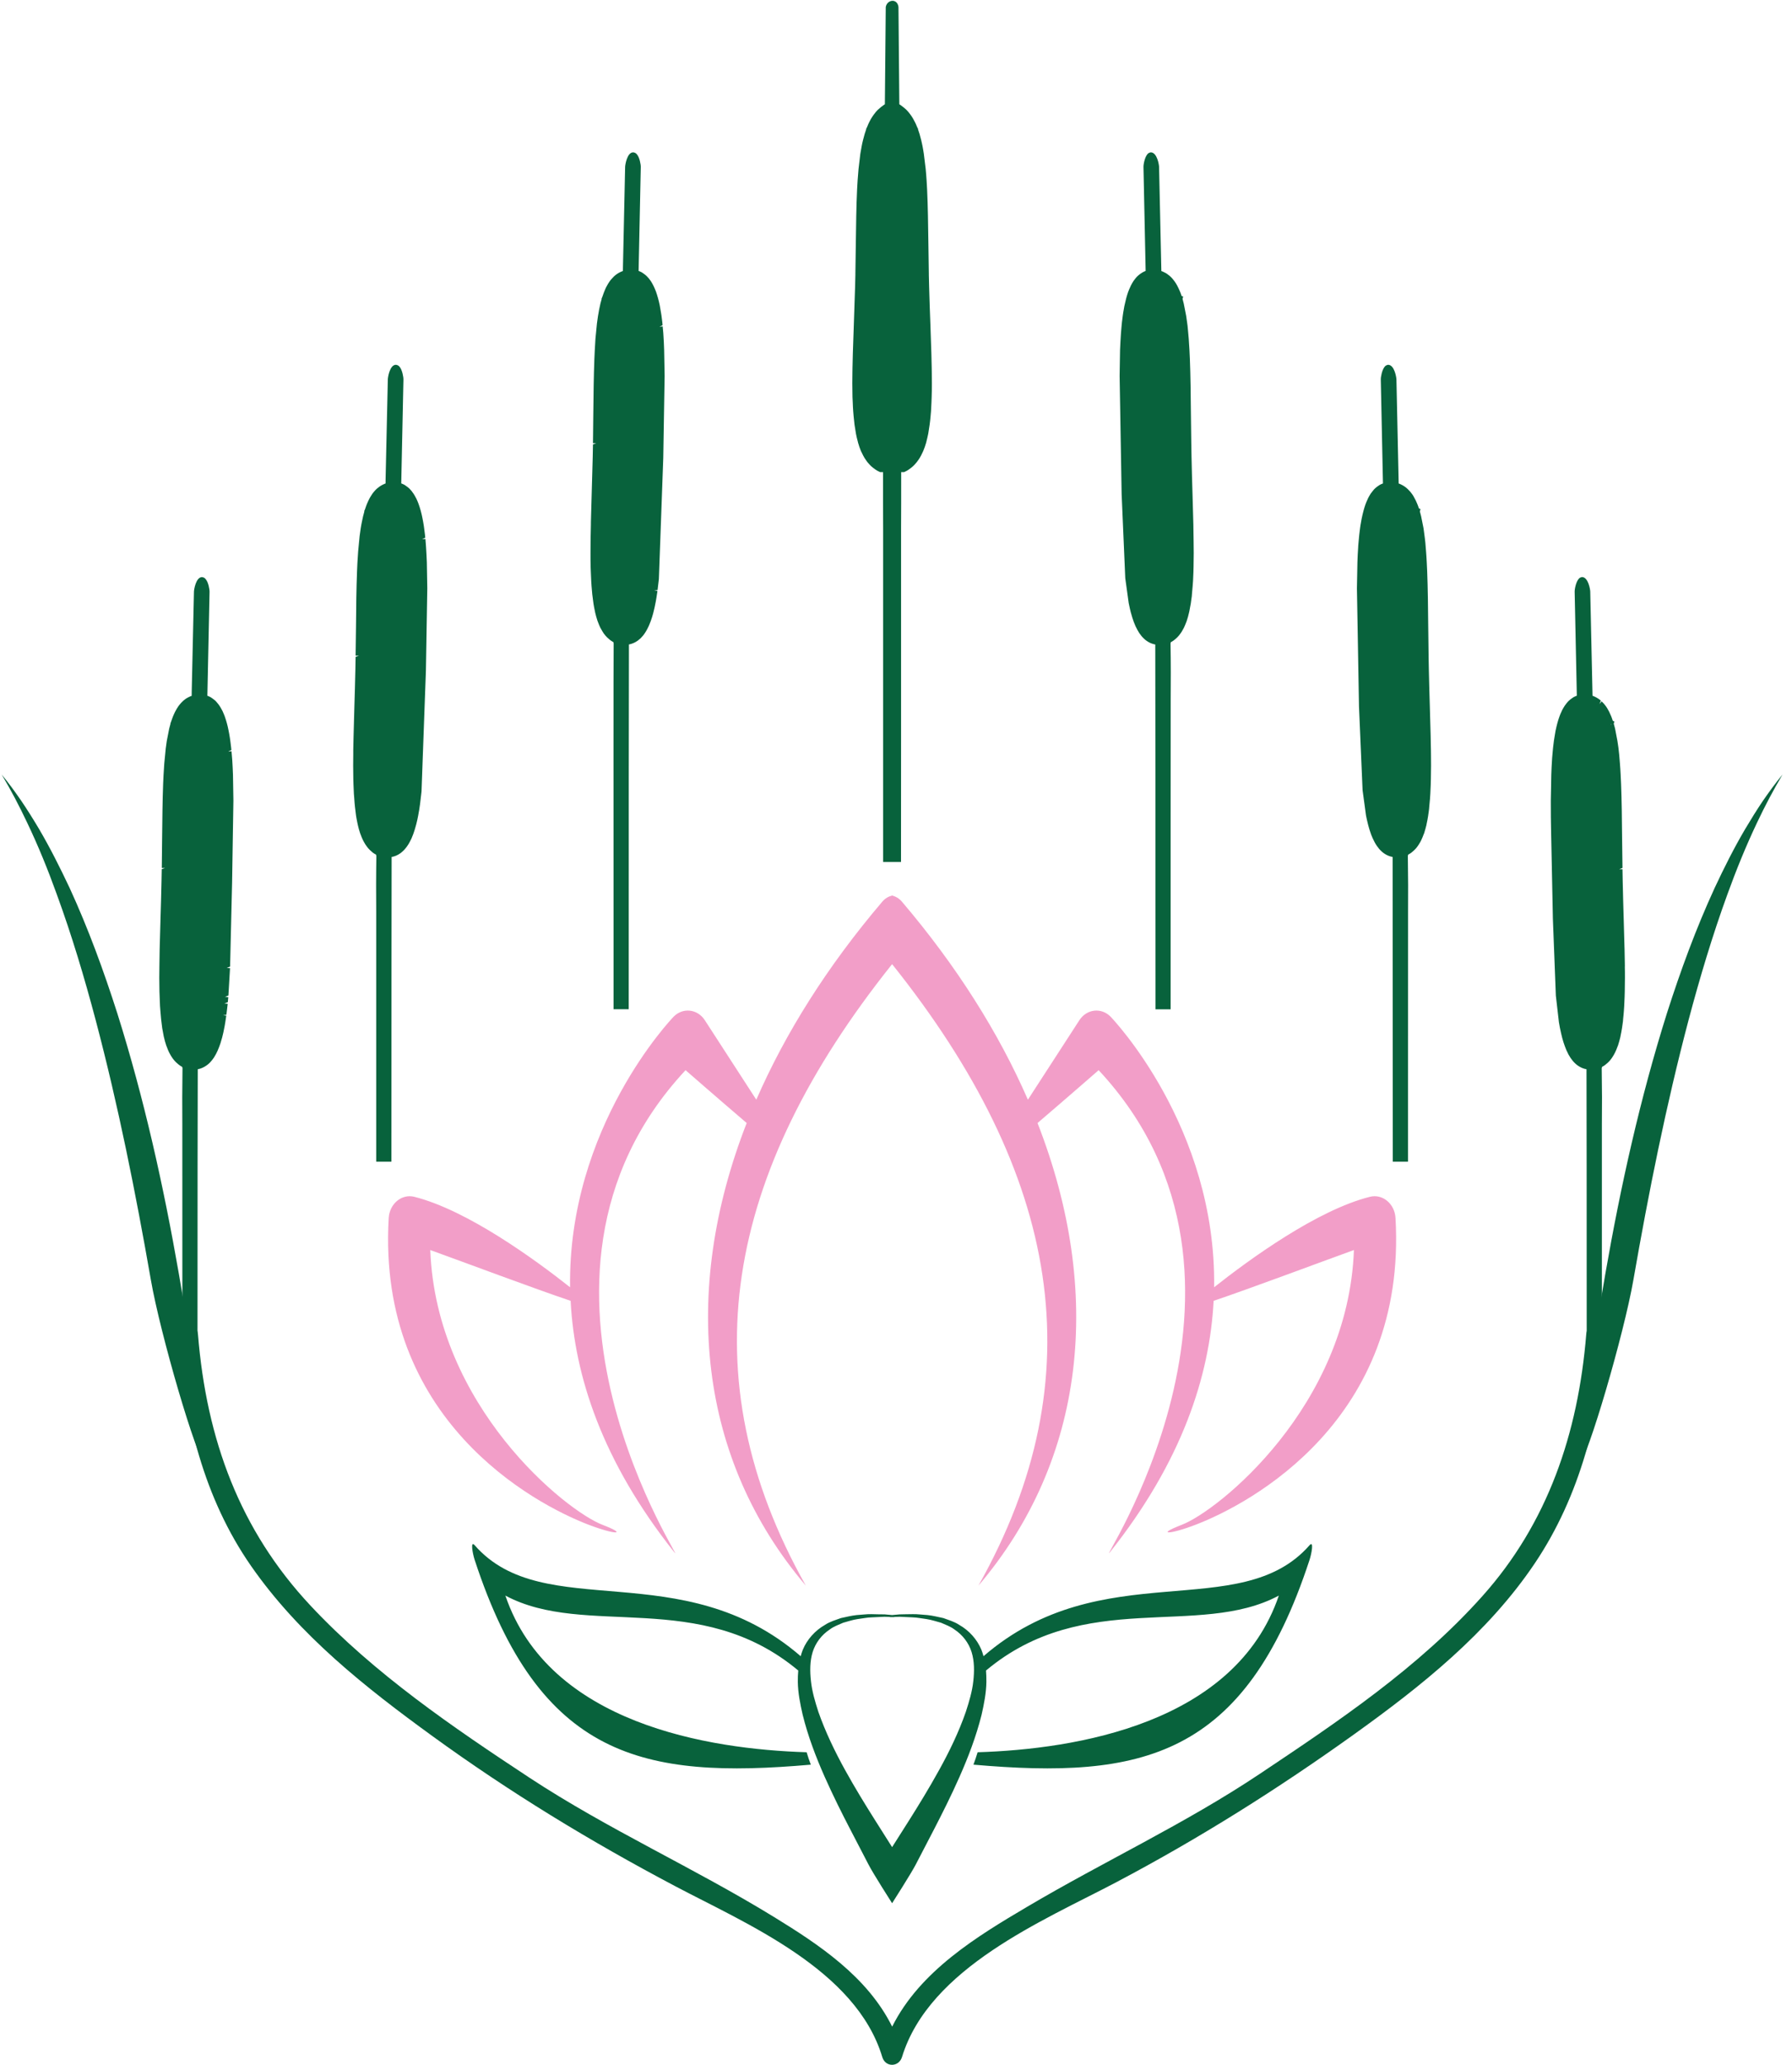
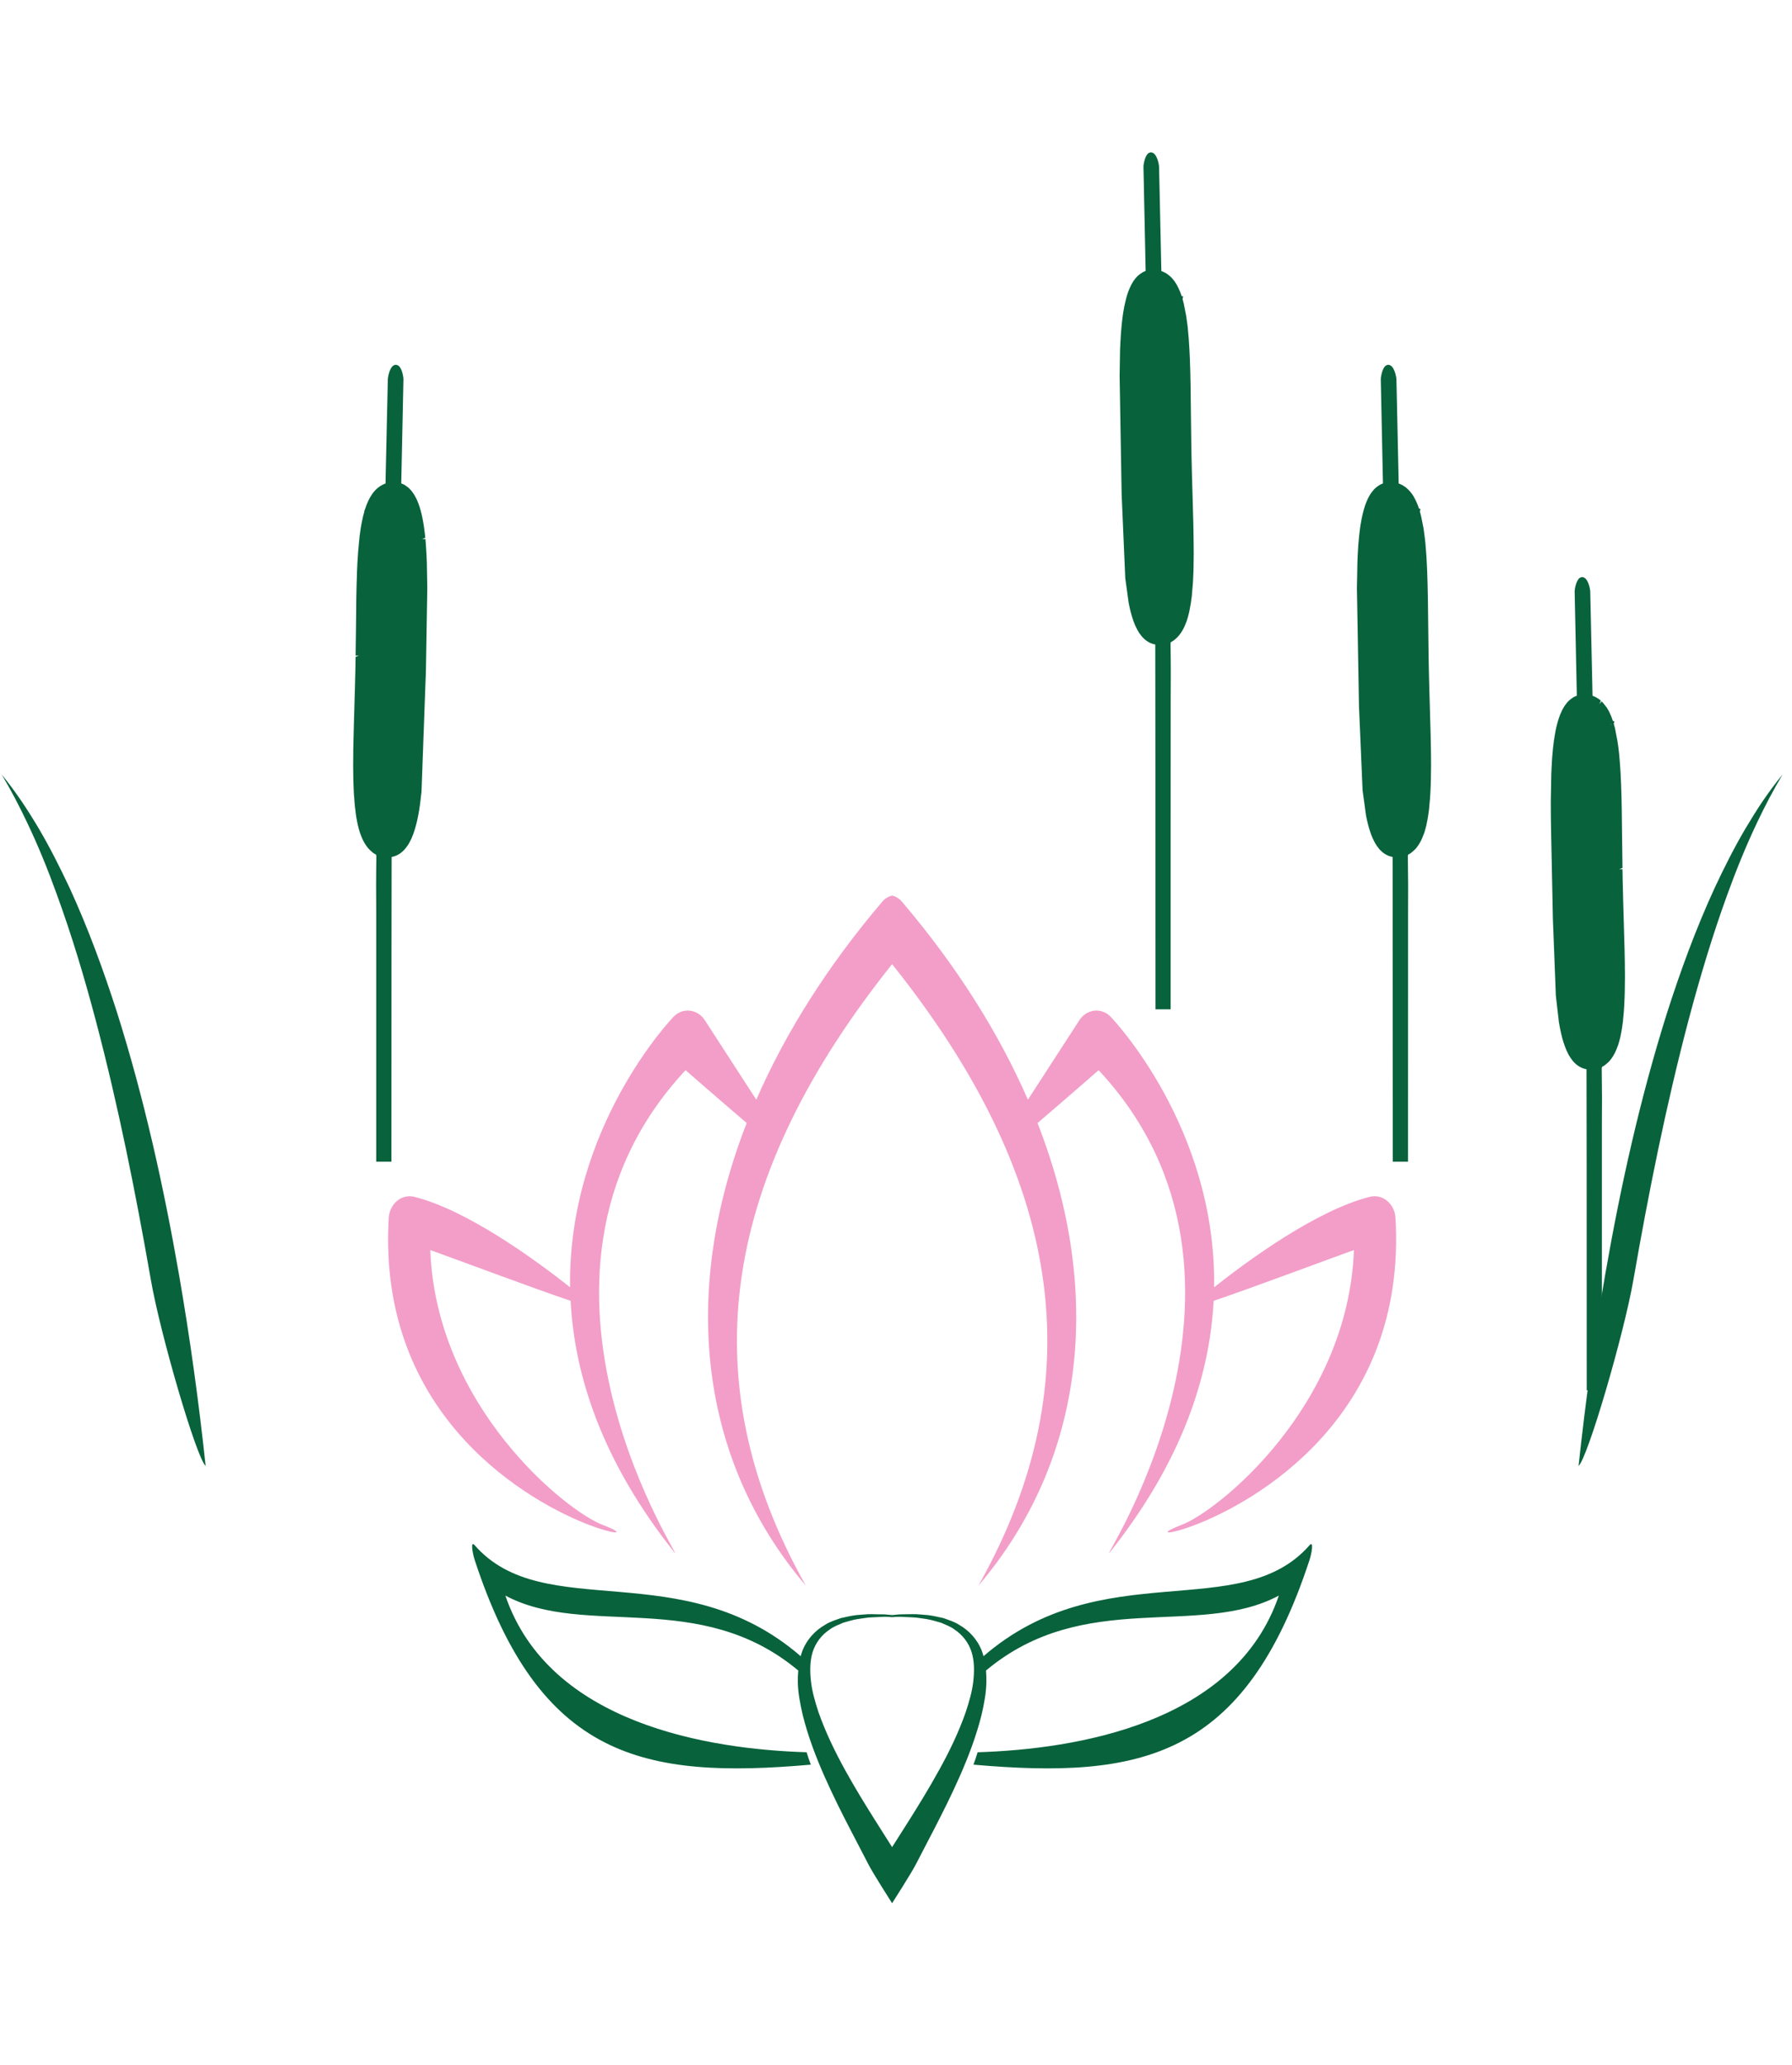
<svg xmlns="http://www.w3.org/2000/svg" width="158" height="182" viewBox="0 0 158 182" fill="none">
  <path fill-rule="evenodd" clip-rule="evenodd" d="M31.167 69.171C31.177 69.438 31.186 69.699 31.201 69.949L31.235 70.383C31.248 70.634 31.273 70.874 31.296 71.109L31.396 71.922C31.436 72.153 31.474 72.373 31.532 72.638L31.55 72.719C31.607 72.976 31.675 73.215 31.751 73.441L31.808 73.588C31.866 73.752 31.933 73.915 32.005 74.059C32.034 74.116 32.062 74.167 32.11 74.253C32.178 74.376 32.25 74.489 32.326 74.591C32.369 74.652 32.417 74.714 32.465 74.77C32.552 74.872 32.643 74.958 32.776 75.071C32.811 75.108 32.849 75.138 32.882 75.164C32.977 75.229 33.074 75.291 33.17 75.337L33.155 75.368L33.184 75.439C33.155 77.229 33.155 78.839 33.17 80.357C33.17 80.45 33.17 87.346 33.17 95.761V102.396H34.511C34.515 89.488 34.52 77.356 34.53 75.537C34.804 75.491 35.063 75.379 35.306 75.205C35.383 75.148 35.455 75.087 35.546 75C35.613 74.939 35.681 74.867 35.766 74.759C35.824 74.687 35.882 74.617 35.963 74.489C36.016 74.411 36.063 74.331 36.141 74.182C36.188 74.1 36.232 74.014 36.274 73.921L36.303 73.85C36.342 73.757 36.38 73.66 36.418 73.563L36.447 73.486C36.48 73.389 36.513 73.287 36.548 73.185L36.576 73.092C36.609 72.99 36.639 72.883 36.667 72.775L36.696 72.674C36.72 72.566 36.749 72.453 36.777 72.336L36.802 72.228C36.825 72.111 36.85 71.999 36.873 71.877L36.893 71.758C36.916 71.635 36.94 71.513 36.96 71.391L36.978 71.263C36.998 71.134 37.016 71.007 37.036 70.874L37.165 69.769L37.553 59.106L37.674 51.857L37.634 49.566C37.616 49.127 37.596 48.703 37.568 48.298L37.553 48.059C37.539 47.869 37.524 47.684 37.506 47.501L37.214 47.531L37.496 47.394L37.468 47.123C37.448 46.923 37.42 46.734 37.395 46.544L37.358 46.284C37.323 46.085 37.295 45.895 37.242 45.645C37.156 45.211 37.046 44.812 36.911 44.434C36.855 44.275 36.792 44.133 36.72 43.973L36.657 43.856C36.596 43.728 36.523 43.61 36.451 43.503C36.403 43.427 36.347 43.355 36.279 43.267C36.217 43.197 36.159 43.125 36.101 43.069C36.016 42.987 35.925 42.921 35.79 42.824C35.747 42.792 35.704 42.762 35.661 42.736C35.56 42.68 35.465 42.639 35.378 42.609L35.571 33.468C35.58 33.218 35.455 32.599 35.249 32.354C35.172 32.241 35.048 32.164 34.904 32.154C34.362 32.154 34.195 33.279 34.195 33.432L33.998 42.23L33.994 42.613C33.955 42.629 33.917 42.645 33.879 42.66L33.802 42.696C33.721 42.731 33.639 42.777 33.558 42.828L33.477 42.88C33.404 42.931 33.332 42.987 33.246 43.058L33.188 43.109C33.117 43.176 33.045 43.253 32.94 43.38C32.859 43.478 32.781 43.586 32.68 43.758C32.623 43.851 32.57 43.943 32.522 44.045L32.456 44.184C32.417 44.26 32.384 44.342 32.351 44.423L32.283 44.597C32.255 44.68 32.226 44.761 32.183 44.889L32.11 45.058L32.125 45.088C32.087 45.216 32.049 45.354 32.014 45.498L31.901 46.029C31.881 46.126 31.861 46.228 31.843 46.33L31.799 46.601C31.771 46.791 31.742 46.984 31.708 47.25L31.579 48.59C31.555 48.902 31.536 49.229 31.512 49.617L31.479 50.374C31.421 51.857 31.401 53.503 31.388 55.246C31.378 56.075 31.368 56.923 31.354 57.792H31.646L31.354 57.899L31.335 58.953C31.311 60.123 31.278 61.263 31.243 62.362C31.22 63.191 31.195 63.993 31.177 64.775L31.172 64.955C31.162 65.352 31.157 65.741 31.147 66.119V66.472C31.142 66.81 31.138 67.152 31.138 67.479C31.138 67.894 31.142 68.297 31.152 68.686L31.167 69.166V69.171Z" fill="#08623C" />
  <path fill-rule="evenodd" clip-rule="evenodd" d="M120.138 69.648L120.44 71.877C120.464 71.999 120.488 72.111 120.521 72.265L120.54 72.341C120.565 72.453 120.593 72.566 120.621 72.679L120.646 72.775C120.674 72.883 120.708 72.99 120.742 73.113L120.766 73.185C120.799 73.287 120.832 73.389 120.867 73.486L120.895 73.569C120.933 73.665 120.972 73.757 121.01 73.845L121.043 73.915C121.086 74.014 121.13 74.1 121.201 74.237C121.249 74.325 121.297 74.411 121.379 74.534C121.432 74.612 121.488 74.687 121.571 74.79C121.633 74.867 121.699 74.939 121.787 75.02C121.858 75.087 121.93 75.148 122.016 75.21C122.255 75.379 122.514 75.486 122.787 75.537C122.792 77.382 122.797 89.856 122.802 102.396H124.144V97.958C124.144 88.573 124.144 80.464 124.148 80.357C124.162 78.833 124.157 77.224 124.129 75.435L124.157 75.363L124.144 75.337C124.24 75.291 124.335 75.229 124.431 75.164C124.469 75.138 124.503 75.102 124.574 75.041C124.67 74.958 124.766 74.872 124.853 74.77C124.901 74.714 124.944 74.652 124.987 74.596C125.064 74.489 125.135 74.376 125.226 74.218C125.255 74.167 125.283 74.116 125.308 74.059C125.379 73.91 125.446 73.752 125.527 73.532L125.567 73.441C125.638 73.215 125.705 72.976 125.768 72.719L125.791 72.587C125.839 72.373 125.883 72.153 125.916 71.922C125.931 71.836 125.94 71.738 125.959 71.625L125.974 71.518C125.984 71.447 125.992 71.375 126.002 71.298L126.017 71.109C126.045 70.874 126.065 70.634 126.084 70.383L126.112 69.949C126.127 69.699 126.137 69.438 126.146 69.171L126.16 68.691C126.17 68.302 126.175 67.899 126.175 67.484C126.175 67.199 126.175 66.907 126.17 66.61L126.165 66.124C126.16 65.746 126.15 65.358 126.141 64.96L126.137 64.775C126.117 63.998 126.093 63.191 126.07 62.357C126.04 61.263 126.002 60.128 125.979 58.958C125.974 58.605 125.964 58.252 125.959 57.904V57.792C125.944 56.918 125.935 56.059 125.926 55.225C125.911 53.492 125.892 51.852 125.834 50.374L125.796 49.566C125.781 49.229 125.758 48.907 125.733 48.585L125.672 47.828C125.657 47.695 125.643 47.563 125.628 47.44L125.595 47.19C125.572 46.984 125.542 46.791 125.514 46.576L125.298 45.498C125.265 45.348 125.226 45.211 125.188 45.077L125.245 44.868L125.107 44.817C125.082 44.745 125.054 44.669 125.029 44.592L124.963 44.423C124.929 44.342 124.896 44.265 124.833 44.127L124.79 44.045C124.742 43.943 124.69 43.846 124.604 43.698C124.531 43.586 124.454 43.478 124.335 43.334C124.268 43.258 124.197 43.181 124.124 43.114L124.052 43.048C123.986 42.987 123.913 42.931 123.837 42.88L123.755 42.828C123.679 42.777 123.597 42.736 123.511 42.696L123.434 42.66C123.396 42.645 123.358 42.629 123.32 42.618L123.123 33.432C123.119 33.279 122.951 32.159 122.39 32.154C122.265 32.169 122.141 32.241 122.083 32.328C121.858 32.599 121.734 33.218 121.744 33.462L121.935 42.613C121.844 42.645 121.747 42.685 121.657 42.736C121.609 42.762 121.566 42.792 121.48 42.854C121.388 42.921 121.297 42.987 121.216 43.069C121.154 43.125 121.096 43.197 121.025 43.288C120.967 43.355 120.914 43.427 120.862 43.498C120.789 43.61 120.718 43.728 120.626 43.907L120.588 43.994C120.521 44.136 120.459 44.28 120.387 44.474C120.267 44.817 120.161 45.216 120.057 45.712C120.018 45.895 119.99 46.09 119.955 46.284L119.917 46.544C119.894 46.734 119.865 46.928 119.846 47.123L119.802 47.588C119.784 47.741 119.769 47.899 119.759 48.063L119.746 48.298C119.716 48.703 119.698 49.127 119.683 49.566L119.64 51.862L119.822 62.275L120.138 69.648Z" fill="#08623C" />
  <path fill-rule="evenodd" clip-rule="evenodd" d="M99.598 53.533L99.613 53.61C99.636 53.728 99.666 53.84 99.694 53.948L99.722 54.045C99.751 54.157 99.78 54.259 99.814 54.366L99.842 54.458C99.871 54.56 99.905 54.662 99.943 54.755L99.972 54.836C100.01 54.933 100.048 55.032 100.086 55.118L100.116 55.19C100.159 55.282 100.202 55.369 100.279 55.512C100.327 55.598 100.375 55.681 100.451 55.803C100.508 55.885 100.566 55.962 100.647 56.064C100.709 56.14 100.772 56.207 100.858 56.289C100.93 56.36 101.006 56.421 101.093 56.483C101.328 56.652 101.586 56.759 101.86 56.81C101.873 59.132 101.878 74.882 101.883 88.966H103.215V72.648C103.22 66.344 103.22 61.707 103.22 61.631C103.235 60.113 103.235 58.502 103.205 56.708L103.23 56.631L103.22 56.611C103.316 56.565 103.407 56.504 103.502 56.437C103.541 56.406 103.579 56.376 103.652 56.314C103.747 56.233 103.838 56.14 103.924 56.043C103.972 55.987 104.02 55.925 104.063 55.864C104.14 55.761 104.212 55.649 104.298 55.491C104.326 55.439 104.356 55.389 104.384 55.333C104.456 55.184 104.519 55.026 104.605 54.806L104.638 54.715C104.715 54.49 104.781 54.249 104.839 53.988L104.869 53.855C104.911 53.646 104.954 53.426 104.992 53.19L105.045 52.792C105.06 52.72 105.07 52.648 105.079 52.572L105.093 52.377C105.118 52.148 105.136 51.902 105.156 51.657L105.189 51.218C105.203 50.972 105.213 50.711 105.223 50.446L105.236 49.965C105.246 49.577 105.251 49.172 105.251 48.753C105.251 48.431 105.246 48.089 105.241 47.751L105.236 47.399C105.233 47.021 105.228 46.632 105.218 46.233L105.213 46.048C105.194 45.272 105.17 44.459 105.146 43.631C105.113 42.532 105.079 41.397 105.055 40.231L105.035 39.065C105.022 38.192 105.012 37.332 105.002 36.5C104.987 34.766 104.969 33.124 104.911 31.648L104.873 30.839C104.854 30.503 104.834 30.176 104.811 29.858L104.743 29.101C104.734 28.969 104.72 28.836 104.705 28.707L104.672 28.463C104.648 28.259 104.62 28.064 104.585 27.849L104.374 26.771C104.341 26.623 104.303 26.484 104.265 26.346L104.321 26.141L104.183 26.09C104.16 26.014 104.13 25.942 104.107 25.87L104.039 25.697C104.006 25.615 103.972 25.534 103.919 25.427L103.866 25.319C103.819 25.216 103.766 25.119 103.675 24.971C103.603 24.858 103.532 24.751 103.411 24.608C103.345 24.526 103.273 24.45 103.2 24.383L103.129 24.317C103.057 24.26 102.986 24.204 102.913 24.153L102.832 24.097C102.755 24.051 102.669 24.005 102.587 23.969L102.511 23.933C102.473 23.918 102.434 23.903 102.396 23.893L102.195 14.705C102.195 14.552 102.027 13.433 101.466 13.428C101.342 13.442 101.217 13.514 101.16 13.601C100.935 13.868 100.81 14.491 100.82 14.737L101.011 23.882C100.915 23.918 100.825 23.959 100.734 24.01C100.686 24.035 100.642 24.067 100.556 24.127C100.465 24.194 100.375 24.26 100.292 24.342C100.23 24.398 100.173 24.465 100.096 24.561C100.043 24.628 99.986 24.7 99.938 24.772C99.867 24.885 99.794 25.001 99.704 25.18L99.666 25.268C99.598 25.411 99.536 25.548 99.463 25.748C99.344 26.086 99.239 26.484 99.133 26.985C99.095 27.17 99.061 27.363 99.033 27.558L98.995 27.819C98.965 28.007 98.942 28.202 98.922 28.396L98.889 28.739C98.87 28.933 98.85 29.128 98.837 29.337L98.822 29.573C98.794 29.976 98.774 30.4 98.754 30.839L98.716 33.135L98.894 43.548L99.214 50.961L99.516 53.149C99.54 53.272 99.564 53.385 99.598 53.538V53.533Z" fill="#08623C" />
-   <path fill-rule="evenodd" clip-rule="evenodd" d="M58.557 30.84C58.543 30.395 58.524 29.976 58.495 29.573L58.48 29.332C58.467 29.138 58.447 28.954 58.428 28.769L58.141 28.8L58.419 28.667L58.395 28.396C58.371 28.197 58.347 28.007 58.322 27.819L58.279 27.553C58.251 27.358 58.218 27.165 58.169 26.913C58.078 26.479 57.972 26.086 57.839 25.707C57.781 25.548 57.714 25.406 57.643 25.247L57.585 25.13C57.517 25.001 57.451 24.88 57.379 24.772C57.326 24.695 57.273 24.628 57.211 24.547C57.148 24.475 57.087 24.403 57.024 24.342C56.942 24.261 56.851 24.189 56.718 24.097C56.675 24.062 56.632 24.035 56.584 24.005C56.487 23.954 56.391 23.912 56.306 23.882L56.497 14.737C56.507 14.491 56.382 13.868 56.172 13.627C56.095 13.514 55.971 13.437 55.826 13.428C55.285 13.428 55.122 14.552 55.117 14.7L54.926 23.504L54.921 23.887C54.883 23.903 54.845 23.918 54.806 23.933L54.73 23.963C54.643 24.005 54.562 24.046 54.481 24.097L54.404 24.148C54.327 24.199 54.255 24.255 54.187 24.317L54.117 24.378C54.044 24.45 53.973 24.526 53.862 24.654C53.785 24.751 53.709 24.853 53.604 25.027C53.551 25.119 53.498 25.216 53.445 25.314L53.378 25.457C53.345 25.534 53.312 25.615 53.278 25.698L53.211 25.87C53.182 25.948 53.154 26.034 53.109 26.162L53.038 26.331L53.048 26.357C53.009 26.489 52.976 26.623 52.937 26.765L52.822 27.302C52.803 27.399 52.784 27.502 52.77 27.604L52.722 27.87C52.694 28.064 52.664 28.259 52.631 28.524L52.501 29.858C52.477 30.176 52.458 30.503 52.44 30.885L52.405 31.648C52.348 33.121 52.329 34.761 52.31 36.5C52.304 37.332 52.295 38.187 52.282 39.065H52.573L52.282 39.174L52.262 40.221C52.234 41.397 52.199 42.532 52.166 43.631C52.142 44.459 52.118 45.267 52.099 46.044V46.228C52.089 46.622 52.08 47.016 52.075 47.394L52.071 47.74C52.065 48.083 52.065 48.421 52.065 48.748C52.065 49.162 52.065 49.566 52.075 49.96L52.094 50.441C52.104 50.701 52.113 50.961 52.128 51.213L52.156 51.652C52.176 51.897 52.194 52.138 52.219 52.372L52.324 53.186C52.358 53.415 52.4 53.64 52.458 53.901L52.473 53.983C52.531 54.238 52.602 54.479 52.674 54.705L52.731 54.852C52.794 55.016 52.855 55.179 52.928 55.322C52.956 55.378 52.985 55.429 53.038 55.517C53.106 55.64 53.177 55.752 53.249 55.86C53.297 55.92 53.34 55.976 53.388 56.033C53.474 56.135 53.566 56.222 53.699 56.335C53.737 56.37 53.772 56.402 53.81 56.427C53.905 56.493 53.996 56.555 54.092 56.606L54.082 56.631L54.106 56.703C54.082 58.497 54.097 71.856 54.097 82.555V88.957H55.434C55.434 75.409 55.438 59.157 55.453 56.805C55.725 56.754 55.989 56.642 56.233 56.467C56.31 56.411 56.382 56.351 56.474 56.268C56.54 56.201 56.603 56.131 56.693 56.028C56.751 55.957 56.809 55.88 56.891 55.751C56.938 55.675 56.991 55.593 57.067 55.45C57.111 55.364 57.153 55.276 57.197 55.184L57.23 55.112C57.269 55.021 57.306 54.929 57.341 54.831L57.374 54.75C57.407 54.653 57.441 54.555 57.475 54.448L57.504 54.361C57.532 54.259 57.565 54.152 57.595 54.039L57.618 53.943C57.648 53.83 57.676 53.723 57.7 53.605L57.724 53.497C57.748 53.38 57.776 53.262 57.796 53.139L57.819 53.026C57.843 52.905 57.862 52.777 57.882 52.653L57.968 52.087L57.681 52.041L57.977 52.01L58.093 51.039L58.48 40.374L58.6 33.125L58.557 30.83V30.84Z" fill="#08623C" />
-   <path fill-rule="evenodd" clip-rule="evenodd" d="M82.154 32.788L82.149 32.44C82.144 32.057 82.135 31.668 82.121 31.269L82.116 31.091C82.091 30.308 82.063 29.506 82.035 28.678C81.991 27.578 81.953 26.438 81.92 25.268L81.895 24.215V24.108C81.877 23.228 81.867 22.369 81.857 21.536C81.832 19.803 81.814 18.162 81.742 16.684L81.699 15.928C81.675 15.539 81.646 15.217 81.618 14.9L81.454 13.56C81.417 13.295 81.377 13.101 81.344 12.911L81.287 12.64C81.268 12.538 81.244 12.441 81.219 12.339L81.076 11.807C81.033 11.664 80.99 11.53 80.942 11.404L80.952 11.377L80.865 11.203C80.812 11.071 80.774 10.989 80.741 10.908L80.655 10.739C80.616 10.652 80.573 10.575 80.525 10.493L80.444 10.355C80.381 10.253 80.319 10.162 80.247 10.069C80.118 9.895 80.027 9.787 79.927 9.69C79.791 9.563 79.706 9.492 79.615 9.42L79.529 9.358C79.442 9.297 79.384 9.24 79.294 9.189L79.218 0.612C79.17 0.243 78.934 0.07 78.695 0.07C78.431 0.075 78.163 0.269 78.097 0.612L78.019 9.189C77.923 9.24 77.871 9.297 77.785 9.358L77.698 9.42C77.607 9.492 77.522 9.567 77.386 9.69C77.286 9.787 77.195 9.895 77.066 10.069C76.994 10.162 76.931 10.253 76.87 10.355L76.783 10.493C76.74 10.57 76.697 10.652 76.654 10.739L76.572 10.908C76.534 10.989 76.501 11.071 76.448 11.203L76.362 11.377L76.371 11.404C76.323 11.53 76.28 11.664 76.237 11.807L76.094 12.339C76.069 12.441 76.046 12.538 76.022 12.64L75.969 12.911C75.93 13.101 75.897 13.295 75.853 13.566L75.696 14.9C75.667 15.217 75.639 15.539 75.614 15.928L75.571 16.684C75.499 18.162 75.481 19.803 75.456 21.536C75.446 22.369 75.437 23.228 75.418 24.108V24.215L75.393 25.268C75.36 26.438 75.317 27.578 75.279 28.678C75.25 29.506 75.222 30.308 75.197 31.091L75.192 31.269C75.179 31.668 75.169 32.057 75.164 32.44L75.159 32.788C75.154 33.125 75.149 33.468 75.149 33.789C75.149 34.21 75.154 34.613 75.164 35.001L75.187 35.482C75.197 35.747 75.207 36.009 75.227 36.254L75.264 36.694C75.289 36.944 75.312 37.184 75.341 37.42L75.47 38.233C75.514 38.463 75.566 38.683 75.639 38.949L75.657 39.03C75.729 39.285 75.815 39.526 75.906 39.751L75.978 39.893C76.055 40.062 76.136 40.221 76.227 40.37C76.26 40.426 76.295 40.477 76.357 40.563C76.438 40.687 76.529 40.799 76.625 40.901C76.677 40.963 76.735 41.024 76.793 41.08C76.903 41.177 77.018 41.269 77.18 41.382C77.224 41.412 77.272 41.448 77.32 41.473C77.416 41.529 77.511 41.571 77.607 41.617H77.856C77.851 43.151 77.856 45.87 77.866 46.662C77.866 46.77 77.866 55.63 77.866 65.011V75.977H79.442L79.447 65.011C79.447 55.63 79.447 46.77 79.447 46.662C79.457 45.87 79.457 43.151 79.457 41.617H79.706C79.802 41.571 79.897 41.529 79.993 41.473C80.042 41.443 80.085 41.412 80.133 41.382C80.296 41.269 80.41 41.177 80.515 41.08C80.578 41.024 80.63 40.963 80.688 40.901C80.784 40.799 80.87 40.687 80.957 40.563C81.013 40.477 81.052 40.426 81.086 40.37C81.176 40.221 81.259 40.062 81.335 39.893L81.402 39.751C81.498 39.526 81.579 39.285 81.656 39.03L81.675 38.949C81.742 38.683 81.795 38.463 81.842 38.233L81.968 37.42C82.001 37.184 82.025 36.944 82.048 36.694L82.087 36.254C82.101 36.009 82.116 35.747 82.126 35.482L82.144 35.001C82.159 34.613 82.164 34.21 82.164 33.789C82.164 33.468 82.159 33.125 82.154 32.788Z" fill="#08623C" />
-   <path fill-rule="evenodd" clip-rule="evenodd" d="M141.999 63.866L142.067 63.824L142.095 63.834L141.999 63.871V63.866ZM143.264 85.194L143.259 84.841C143.255 84.462 143.245 84.074 143.236 83.614L143.231 83.492C143.211 82.714 143.188 81.901 143.163 81.073C143.13 79.973 143.097 78.839 143.073 77.673L143.054 76.621H142.761L143.054 76.503C143.039 75.628 143.03 74.77 143.02 73.936C143.005 72.204 142.987 70.562 142.929 69.085L142.891 68.278C142.876 67.94 142.852 67.612 142.828 67.296L142.766 66.539C142.751 66.406 142.738 66.273 142.723 66.145L142.695 65.899C142.665 65.695 142.642 65.502 142.608 65.312L142.397 64.207C142.359 64.059 142.321 63.922 142.283 63.788L142.339 63.595L142.2 63.538C142.177 63.461 142.153 63.385 142.124 63.308L142.057 63.134C142.024 63.053 141.99 62.976 141.937 62.863L141.889 62.756C141.836 62.654 141.783 62.562 141.698 62.408C141.625 62.295 141.549 62.188 141.434 62.05C141.363 61.968 141.29 61.892 141.218 61.82L141.022 62.055L141.147 61.758C141.079 61.697 141.008 61.641 140.931 61.59L140.85 61.539C140.773 61.487 140.692 61.447 140.605 61.407L140.529 61.37C140.491 61.355 140.451 61.34 140.413 61.329L140.212 52.143C140.212 51.989 140.044 50.87 139.489 50.865C139.365 50.88 139.235 50.952 139.182 51.039C138.953 51.309 138.828 51.929 138.837 52.173L139.029 61.319C138.938 61.355 138.842 61.396 138.747 61.447C138.704 61.473 138.66 61.503 138.574 61.565C138.483 61.632 138.392 61.697 138.31 61.779C138.249 61.836 138.196 61.903 138.114 61.999C138.061 62.066 138.008 62.137 137.956 62.214C137.884 62.321 137.817 62.439 137.721 62.618L137.683 62.71C137.616 62.847 137.553 62.986 137.486 63.185C137.362 63.523 137.256 63.922 137.151 64.422C137.118 64.606 137.083 64.801 137.055 64.995L137.012 65.261C136.988 65.445 136.964 65.639 136.94 65.839L136.907 66.175C136.887 66.371 136.869 66.564 136.854 66.773L136.839 67.009C136.811 67.413 136.792 67.837 136.777 68.278L136.734 70.573L136.739 71.989C136.744 72.321 136.749 72.654 136.754 72.995L136.917 80.987L137.179 87.764L137.448 90.097C137.472 90.223 137.491 90.352 137.515 90.475L137.535 90.587C137.558 90.709 137.583 90.827 137.611 90.939L137.635 91.052C137.659 91.165 137.688 91.277 137.716 91.389L137.74 91.487C137.769 91.593 137.802 91.701 137.832 91.803L137.86 91.896C137.893 91.998 137.927 92.1 137.965 92.197L137.995 92.279C138.028 92.376 138.066 92.468 138.104 92.556L138.138 92.626C138.181 92.719 138.224 92.811 138.296 92.953C138.344 93.041 138.392 93.123 138.473 93.245C138.531 93.322 138.583 93.399 138.664 93.5C138.727 93.578 138.794 93.65 138.88 93.731C138.953 93.798 139.024 93.859 139.111 93.921C139.35 94.088 139.609 94.201 139.882 94.248C139.891 96.164 139.901 106.603 139.901 122.115V122.563L140.298 122.406C140.504 122.324 140.705 122.252 140.941 122.282H141.238V113.633C141.238 105.115 141.238 99.175 141.238 99.068C141.257 97.55 141.252 95.94 141.223 94.14L141.252 94.063L141.243 94.042C141.333 93.997 141.429 93.941 141.525 93.868C141.564 93.843 141.597 93.813 141.669 93.747C141.765 93.664 141.861 93.578 141.947 93.476C141.994 93.419 142.037 93.363 142.082 93.302C142.158 93.2 142.23 93.082 142.316 92.929C142.344 92.878 142.373 92.821 142.402 92.765C142.474 92.621 142.541 92.463 142.622 92.238L142.66 92.146C142.733 91.921 142.799 91.681 142.862 91.425L142.886 91.293C142.934 91.083 142.972 90.858 143.01 90.628L143.068 90.223C143.077 90.153 143.087 90.081 143.097 90.009L143.111 89.815C143.14 89.58 143.158 89.34 143.178 89.094L143.207 88.654C143.221 88.404 143.231 88.143 143.241 87.882L143.255 87.397C143.264 87.008 143.269 86.605 143.269 86.19C143.269 85.863 143.269 85.525 143.259 85.184L143.264 85.194Z" fill="#08623C" />
-   <path fill-rule="evenodd" clip-rule="evenodd" d="M20.478 67.014L20.459 66.779C20.445 66.585 20.43 66.395 20.411 66.212L20.119 66.247L20.402 66.105L20.373 65.839C20.353 65.639 20.33 65.45 20.301 65.261L20.262 65C20.229 64.801 20.2 64.612 20.147 64.362C20.062 63.922 19.951 63.528 19.817 63.149C19.76 62.991 19.697 62.847 19.626 62.689L19.563 62.571C19.501 62.444 19.43 62.326 19.357 62.219C19.309 62.137 19.252 62.071 19.184 61.989C19.127 61.917 19.07 61.846 19.008 61.784C18.921 61.702 18.83 61.637 18.696 61.539C18.653 61.508 18.61 61.477 18.566 61.452C18.466 61.401 18.37 61.355 18.284 61.324L18.476 52.184C18.485 51.934 18.36 51.315 18.154 51.074C18.078 50.956 17.953 50.88 17.809 50.87C17.269 50.87 17.101 51.994 17.101 52.148L16.904 60.946L16.899 61.335C16.862 61.345 16.823 61.361 16.784 61.375L16.708 61.412C16.626 61.447 16.545 61.492 16.468 61.539L16.382 61.59C16.311 61.641 16.238 61.697 16.166 61.758L16.1 61.825C16.023 61.892 15.951 61.968 15.846 62.096C15.764 62.193 15.693 62.295 15.587 62.469C15.529 62.562 15.476 62.659 15.429 62.756L15.361 62.898C15.329 62.976 15.29 63.058 15.256 63.139L15.19 63.313C15.16 63.394 15.132 63.477 15.088 63.604L15.022 63.778L15.031 63.804C14.992 63.931 14.954 64.07 14.921 64.207L14.705 65.312C14.677 65.507 14.648 65.7 14.614 65.966L14.484 67.301C14.461 67.618 14.442 67.945 14.418 68.334L14.384 69.085C14.326 70.562 14.313 72.204 14.293 73.941C14.283 74.77 14.273 75.628 14.265 76.508H14.557L14.26 76.61L14.24 77.663C14.217 78.833 14.183 79.973 14.149 81.073C14.125 81.901 14.102 82.709 14.082 83.486L14.077 83.671C14.067 84.063 14.064 84.457 14.059 84.835L14.054 85.184C14.049 85.525 14.044 85.863 14.044 86.19C14.044 86.605 14.049 87.008 14.059 87.397L14.077 87.882C14.082 88.143 14.092 88.404 14.107 88.654L14.14 89.094C14.159 89.34 14.178 89.58 14.203 89.815L14.303 90.628C14.341 90.858 14.384 91.083 14.436 91.344L14.456 91.425C14.514 91.686 14.58 91.921 14.657 92.146L14.715 92.294C14.773 92.457 14.839 92.621 14.911 92.765C14.939 92.821 14.969 92.878 15.017 92.959C15.084 93.082 15.155 93.194 15.233 93.302C15.276 93.363 15.323 93.419 15.371 93.476C15.457 93.578 15.548 93.664 15.682 93.777C15.716 93.813 15.754 93.843 15.793 93.868C15.889 93.941 15.984 93.997 16.075 94.047L16.065 94.074L16.09 94.144C16.065 95.935 16.061 97.545 16.075 99.062C16.075 99.191 16.08 107.325 16.08 121.965V122.278H16.372C16.631 122.268 16.814 122.319 17.02 122.4L17.412 122.558V122.109C17.417 106.123 17.422 96.118 17.436 94.248C17.709 94.196 17.968 94.084 18.212 93.91C18.289 93.859 18.365 93.798 18.457 93.71C18.523 93.644 18.586 93.578 18.672 93.471C18.734 93.399 18.787 93.322 18.873 93.2C18.921 93.117 18.973 93.036 19.051 92.892C19.094 92.806 19.137 92.719 19.18 92.626L19.209 92.556C19.247 92.468 19.29 92.371 19.324 92.274L19.352 92.197C19.39 92.1 19.425 91.998 19.458 91.896L19.482 91.803C19.515 91.701 19.544 91.593 19.578 91.481L19.602 91.384C19.631 91.277 19.659 91.165 19.684 91.046L19.707 90.939C19.731 90.822 19.755 90.705 19.779 90.582L19.802 90.469C19.822 90.347 19.846 90.218 19.865 90.097L19.951 89.523L19.664 89.483L19.961 89.447L20.076 88.48L19.784 88.445L20.086 88.337L20.129 87.893L19.837 87.862L20.139 87.75L20.282 85.337L19.99 85.321L20.287 85.194L20.463 77.816L20.579 70.568L20.541 68.272C20.526 67.832 20.503 67.408 20.478 67.004V67.014Z" fill="#08623C" />
-   <path fill-rule="evenodd" clip-rule="evenodd" d="M139.858 117.615C139.144 126.353 136.461 134.24 130.721 140.666C125.077 146.995 117.953 151.76 111.049 156.371C104.461 160.768 97.37 164.049 90.586 168.058C86.15 170.675 81.115 173.732 78.662 178.635C76.476 174.228 72.208 171.402 68.216 168.953C61.154 164.622 53.637 161.264 46.69 156.698C39.954 152.261 33.007 147.537 27.387 141.535C21.149 134.875 18.207 126.9 17.455 117.615C17.359 116.393 15.552 116.379 15.653 117.615C16.248 124.951 17.972 132.047 22.145 138.043C26.409 144.168 32.25 148.754 38.1 153.007C44.971 157.996 52.056 162.306 59.497 166.237C65.739 169.541 75.465 173.585 77.79 181.314C78.062 182.234 79.246 182.223 79.529 181.314C81.948 173.426 92.023 169.284 98.425 165.905C105.726 162.051 112.63 157.711 119.394 152.865C125.264 148.657 131.171 143.975 135.331 137.783C139.335 131.822 141.069 124.834 141.659 117.615C141.76 116.384 139.958 116.389 139.858 117.615Z" fill="#08623C" />
+   <path fill-rule="evenodd" clip-rule="evenodd" d="M141.999 63.866L142.067 63.824L142.095 63.834L141.999 63.871V63.866ZM143.264 85.194L143.259 84.841C143.255 84.462 143.245 84.074 143.236 83.614L143.231 83.492C143.211 82.714 143.188 81.901 143.163 81.073C143.13 79.973 143.097 78.839 143.073 77.673L143.054 76.621H142.761L143.054 76.503C143.039 75.628 143.03 74.77 143.02 73.936C143.005 72.204 142.987 70.562 142.929 69.085L142.891 68.278C142.876 67.94 142.852 67.612 142.828 67.296L142.766 66.539C142.751 66.406 142.738 66.273 142.723 66.145L142.695 65.899C142.665 65.695 142.642 65.502 142.608 65.312L142.397 64.207C142.359 64.059 142.321 63.922 142.283 63.788L142.339 63.595L142.2 63.538C142.177 63.461 142.153 63.385 142.124 63.308L142.057 63.134C142.024 63.053 141.99 62.976 141.937 62.863L141.889 62.756C141.836 62.654 141.783 62.562 141.698 62.408C141.363 61.968 141.29 61.892 141.218 61.82L141.022 62.055L141.147 61.758C141.079 61.697 141.008 61.641 140.931 61.59L140.85 61.539C140.773 61.487 140.692 61.447 140.605 61.407L140.529 61.37C140.491 61.355 140.451 61.34 140.413 61.329L140.212 52.143C140.212 51.989 140.044 50.87 139.489 50.865C139.365 50.88 139.235 50.952 139.182 51.039C138.953 51.309 138.828 51.929 138.837 52.173L139.029 61.319C138.938 61.355 138.842 61.396 138.747 61.447C138.704 61.473 138.66 61.503 138.574 61.565C138.483 61.632 138.392 61.697 138.31 61.779C138.249 61.836 138.196 61.903 138.114 61.999C138.061 62.066 138.008 62.137 137.956 62.214C137.884 62.321 137.817 62.439 137.721 62.618L137.683 62.71C137.616 62.847 137.553 62.986 137.486 63.185C137.362 63.523 137.256 63.922 137.151 64.422C137.118 64.606 137.083 64.801 137.055 64.995L137.012 65.261C136.988 65.445 136.964 65.639 136.94 65.839L136.907 66.175C136.887 66.371 136.869 66.564 136.854 66.773L136.839 67.009C136.811 67.413 136.792 67.837 136.777 68.278L136.734 70.573L136.739 71.989C136.744 72.321 136.749 72.654 136.754 72.995L136.917 80.987L137.179 87.764L137.448 90.097C137.472 90.223 137.491 90.352 137.515 90.475L137.535 90.587C137.558 90.709 137.583 90.827 137.611 90.939L137.635 91.052C137.659 91.165 137.688 91.277 137.716 91.389L137.74 91.487C137.769 91.593 137.802 91.701 137.832 91.803L137.86 91.896C137.893 91.998 137.927 92.1 137.965 92.197L137.995 92.279C138.028 92.376 138.066 92.468 138.104 92.556L138.138 92.626C138.181 92.719 138.224 92.811 138.296 92.953C138.344 93.041 138.392 93.123 138.473 93.245C138.531 93.322 138.583 93.399 138.664 93.5C138.727 93.578 138.794 93.65 138.88 93.731C138.953 93.798 139.024 93.859 139.111 93.921C139.35 94.088 139.609 94.201 139.882 94.248C139.891 96.164 139.901 106.603 139.901 122.115V122.563L140.298 122.406C140.504 122.324 140.705 122.252 140.941 122.282H141.238V113.633C141.238 105.115 141.238 99.175 141.238 99.068C141.257 97.55 141.252 95.94 141.223 94.14L141.252 94.063L141.243 94.042C141.333 93.997 141.429 93.941 141.525 93.868C141.564 93.843 141.597 93.813 141.669 93.747C141.765 93.664 141.861 93.578 141.947 93.476C141.994 93.419 142.037 93.363 142.082 93.302C142.158 93.2 142.23 93.082 142.316 92.929C142.344 92.878 142.373 92.821 142.402 92.765C142.474 92.621 142.541 92.463 142.622 92.238L142.66 92.146C142.733 91.921 142.799 91.681 142.862 91.425L142.886 91.293C142.934 91.083 142.972 90.858 143.01 90.628L143.068 90.223C143.077 90.153 143.087 90.081 143.097 90.009L143.111 89.815C143.14 89.58 143.158 89.34 143.178 89.094L143.207 88.654C143.221 88.404 143.231 88.143 143.241 87.882L143.255 87.397C143.264 87.008 143.269 86.605 143.269 86.19C143.269 85.863 143.269 85.525 143.259 85.184L143.264 85.194Z" fill="#08623C" />
  <path fill-rule="evenodd" clip-rule="evenodd" d="M15.778 112.319C14.423 104.544 12.707 96.818 10.335 89.293C9.133 85.541 7.778 81.835 6.139 78.267C5.3 76.487 4.423 74.739 3.436 73.057C2.938 72.219 2.42 71.391 1.879 70.592C1.329 69.795 0.758 69.008 0.145 68.267C0.964 69.637 1.702 71.048 2.382 72.485C3.365 74.54 4.227 76.661 4.998 78.804C6.33 82.443 7.442 86.165 8.439 89.928C10.427 97.448 11.956 105.11 13.301 112.81C14.13 117.594 17.316 128.485 18.131 129.215C17.527 123.561 16.751 117.927 15.778 112.319Z" fill="#08623C" />
  <path fill-rule="evenodd" clip-rule="evenodd" d="M155.433 70.592C154.893 71.391 154.38 72.219 153.882 73.057C152.89 74.739 152.013 76.487 151.18 78.267C149.536 81.835 148.18 85.541 146.978 89.293C144.606 96.818 142.891 104.544 141.535 112.319C140.567 117.927 139.786 123.561 139.182 129.215C139.997 128.485 143.183 117.594 144.017 112.81C145.358 105.11 146.891 97.448 148.875 89.928C149.876 86.165 150.987 82.443 152.314 78.804C153.091 76.661 153.953 74.54 154.931 72.485C155.611 71.048 156.353 69.637 157.168 68.267C156.555 69.008 155.984 69.795 155.433 70.592Z" fill="#08623C" />
  <path fill-rule="evenodd" clip-rule="evenodd" d="M51.922 134.404C54.26 135.299 55.41 135.283 53.125 134.404C49.886 133.167 38.464 123.969 37.936 110.182C41.103 111.327 47.127 113.587 50.312 114.66C50.653 121.266 53.091 128.801 59.425 136.786C61.039 138.826 43.078 112.968 60.445 94.329C60.445 94.329 63.22 96.753 65.835 98.987C60.005 113.92 61.6 128.658 71.048 139.762C60.647 121.287 63.876 103.485 78.657 84.983C93.441 103.485 96.671 121.287 86.27 139.762C95.718 128.658 97.313 113.92 91.478 98.987C94.094 96.753 96.867 94.329 96.867 94.329C114.234 112.968 96.273 138.826 97.887 136.786C104.221 128.801 106.661 121.271 107.005 114.66C110.187 113.587 116.209 111.327 119.376 110.182C118.853 123.969 107.427 133.167 104.188 134.404C101.903 135.283 103.052 135.299 105.395 134.404C110.301 132.528 124.076 125.111 123.041 107.36C122.97 106.097 121.896 105.213 120.789 105.489C116.122 106.66 110.153 111.01 107.048 113.464C107.254 99.339 98.05 89.749 97.912 89.606C97.097 88.788 95.818 88.931 95.171 89.922L90.629 96.931C88.065 91.052 84.362 85.163 79.524 79.478C79.524 79.478 79.519 79.478 79.514 79.468C79.265 79.177 78.963 79.013 78.657 78.936C78.35 79.013 78.048 79.177 77.798 79.468C77.793 79.468 77.793 79.468 77.79 79.478C72.95 85.163 69.247 91.052 66.683 96.931L62.142 89.922C61.494 88.931 60.215 88.788 59.4 89.606C59.262 89.749 50.058 99.339 50.264 113.464C47.16 111.01 41.19 106.66 36.523 105.489C35.417 105.213 34.349 106.103 34.272 107.36C33.236 125.111 47.012 132.528 51.918 134.404H51.922Z" fill="#F29EC8" />
  <path fill-rule="evenodd" clip-rule="evenodd" d="M85.814 148.196C85.718 149.092 85.446 149.996 85.157 150.886C84.539 152.67 83.692 154.413 82.801 156.019C81.914 157.623 81.009 159.096 80.213 160.359C79.6 161.325 79.082 162.142 78.657 162.813C78.23 162.142 77.712 161.325 77.104 160.359C76.309 159.096 75.398 157.623 74.512 156.019C73.626 154.413 72.778 152.67 72.155 150.886C71.867 149.996 71.599 149.092 71.504 148.196C71.403 147.308 71.403 146.423 71.652 145.616C71.906 144.812 72.427 144.112 73.161 143.627C73.505 143.361 73.942 143.213 74.34 143.034C74.771 142.916 75.187 142.773 75.614 142.712C76.041 142.661 76.448 142.568 76.85 142.559C77.248 142.538 77.626 142.522 77.986 142.507C78.153 142.507 78.302 142.522 78.459 142.522V142.538C78.522 142.538 78.594 142.538 78.657 142.538C78.718 142.538 78.79 142.538 78.853 142.538V142.522C79.011 142.522 79.16 142.507 79.331 142.507C79.686 142.522 80.065 142.538 80.467 142.559C80.864 142.568 81.272 142.661 81.699 142.712C82.125 142.778 82.542 142.916 82.973 143.034C83.37 143.213 83.807 143.361 84.152 143.627C84.885 144.112 85.411 144.812 85.665 145.616C85.915 146.423 85.915 147.308 85.814 148.196ZM115.461 136.203C109.348 143.182 97.183 136.929 86.715 145.984C86.662 145.789 86.605 145.6 86.528 145.41C86.154 144.511 85.45 143.713 84.559 143.213C84.132 142.932 83.634 142.793 83.179 142.624C82.696 142.522 82.236 142.404 81.784 142.358C81.329 142.334 80.899 142.267 80.487 142.277C80.074 142.277 79.686 142.292 79.323 142.297C79.082 142.318 78.871 142.339 78.657 142.358C78.446 142.339 78.23 142.318 77.996 142.297C77.626 142.297 77.238 142.288 76.83 142.277C76.413 142.267 75.988 142.334 75.533 142.358C75.078 142.404 74.618 142.522 74.138 142.624C73.678 142.793 73.18 142.932 72.754 143.213C71.867 143.713 71.158 144.511 70.785 145.41C70.708 145.6 70.65 145.789 70.597 145.984C60.129 136.929 47.965 143.182 41.852 136.203C41.458 135.753 41.664 136.914 41.852 137.496C47.582 154.981 56.703 156.837 71.489 155.543C71.354 155.185 71.23 154.823 71.12 154.45C62.506 154.183 48.414 151.954 44.559 140.641C51.644 144.424 61.682 139.966 70.382 147.246C70.353 147.579 70.338 147.915 70.343 148.253C70.358 149.224 70.554 150.191 70.77 151.141C71.24 153.048 71.949 154.893 72.701 156.591C73.453 158.283 74.234 159.838 74.92 161.157C75.599 162.466 76.164 163.559 76.563 164.321C76.941 165.078 78.657 167.757 78.657 167.757C78.657 167.757 80.371 165.078 80.755 164.321C81.153 163.559 81.718 162.466 82.398 161.157C83.078 159.838 83.865 158.283 84.612 156.591C85.363 154.893 86.072 153.048 86.547 151.141C86.763 150.191 86.954 149.224 86.969 148.253C86.974 147.915 86.959 147.579 86.936 147.246C95.63 139.966 105.673 144.424 112.754 140.641C108.898 151.954 94.808 154.183 86.197 154.45C86.082 154.823 85.963 155.185 85.828 155.543C100.609 156.837 109.732 154.981 115.461 137.496C115.653 136.914 115.855 135.753 115.461 136.203Z" fill="#08623C" />
</svg>